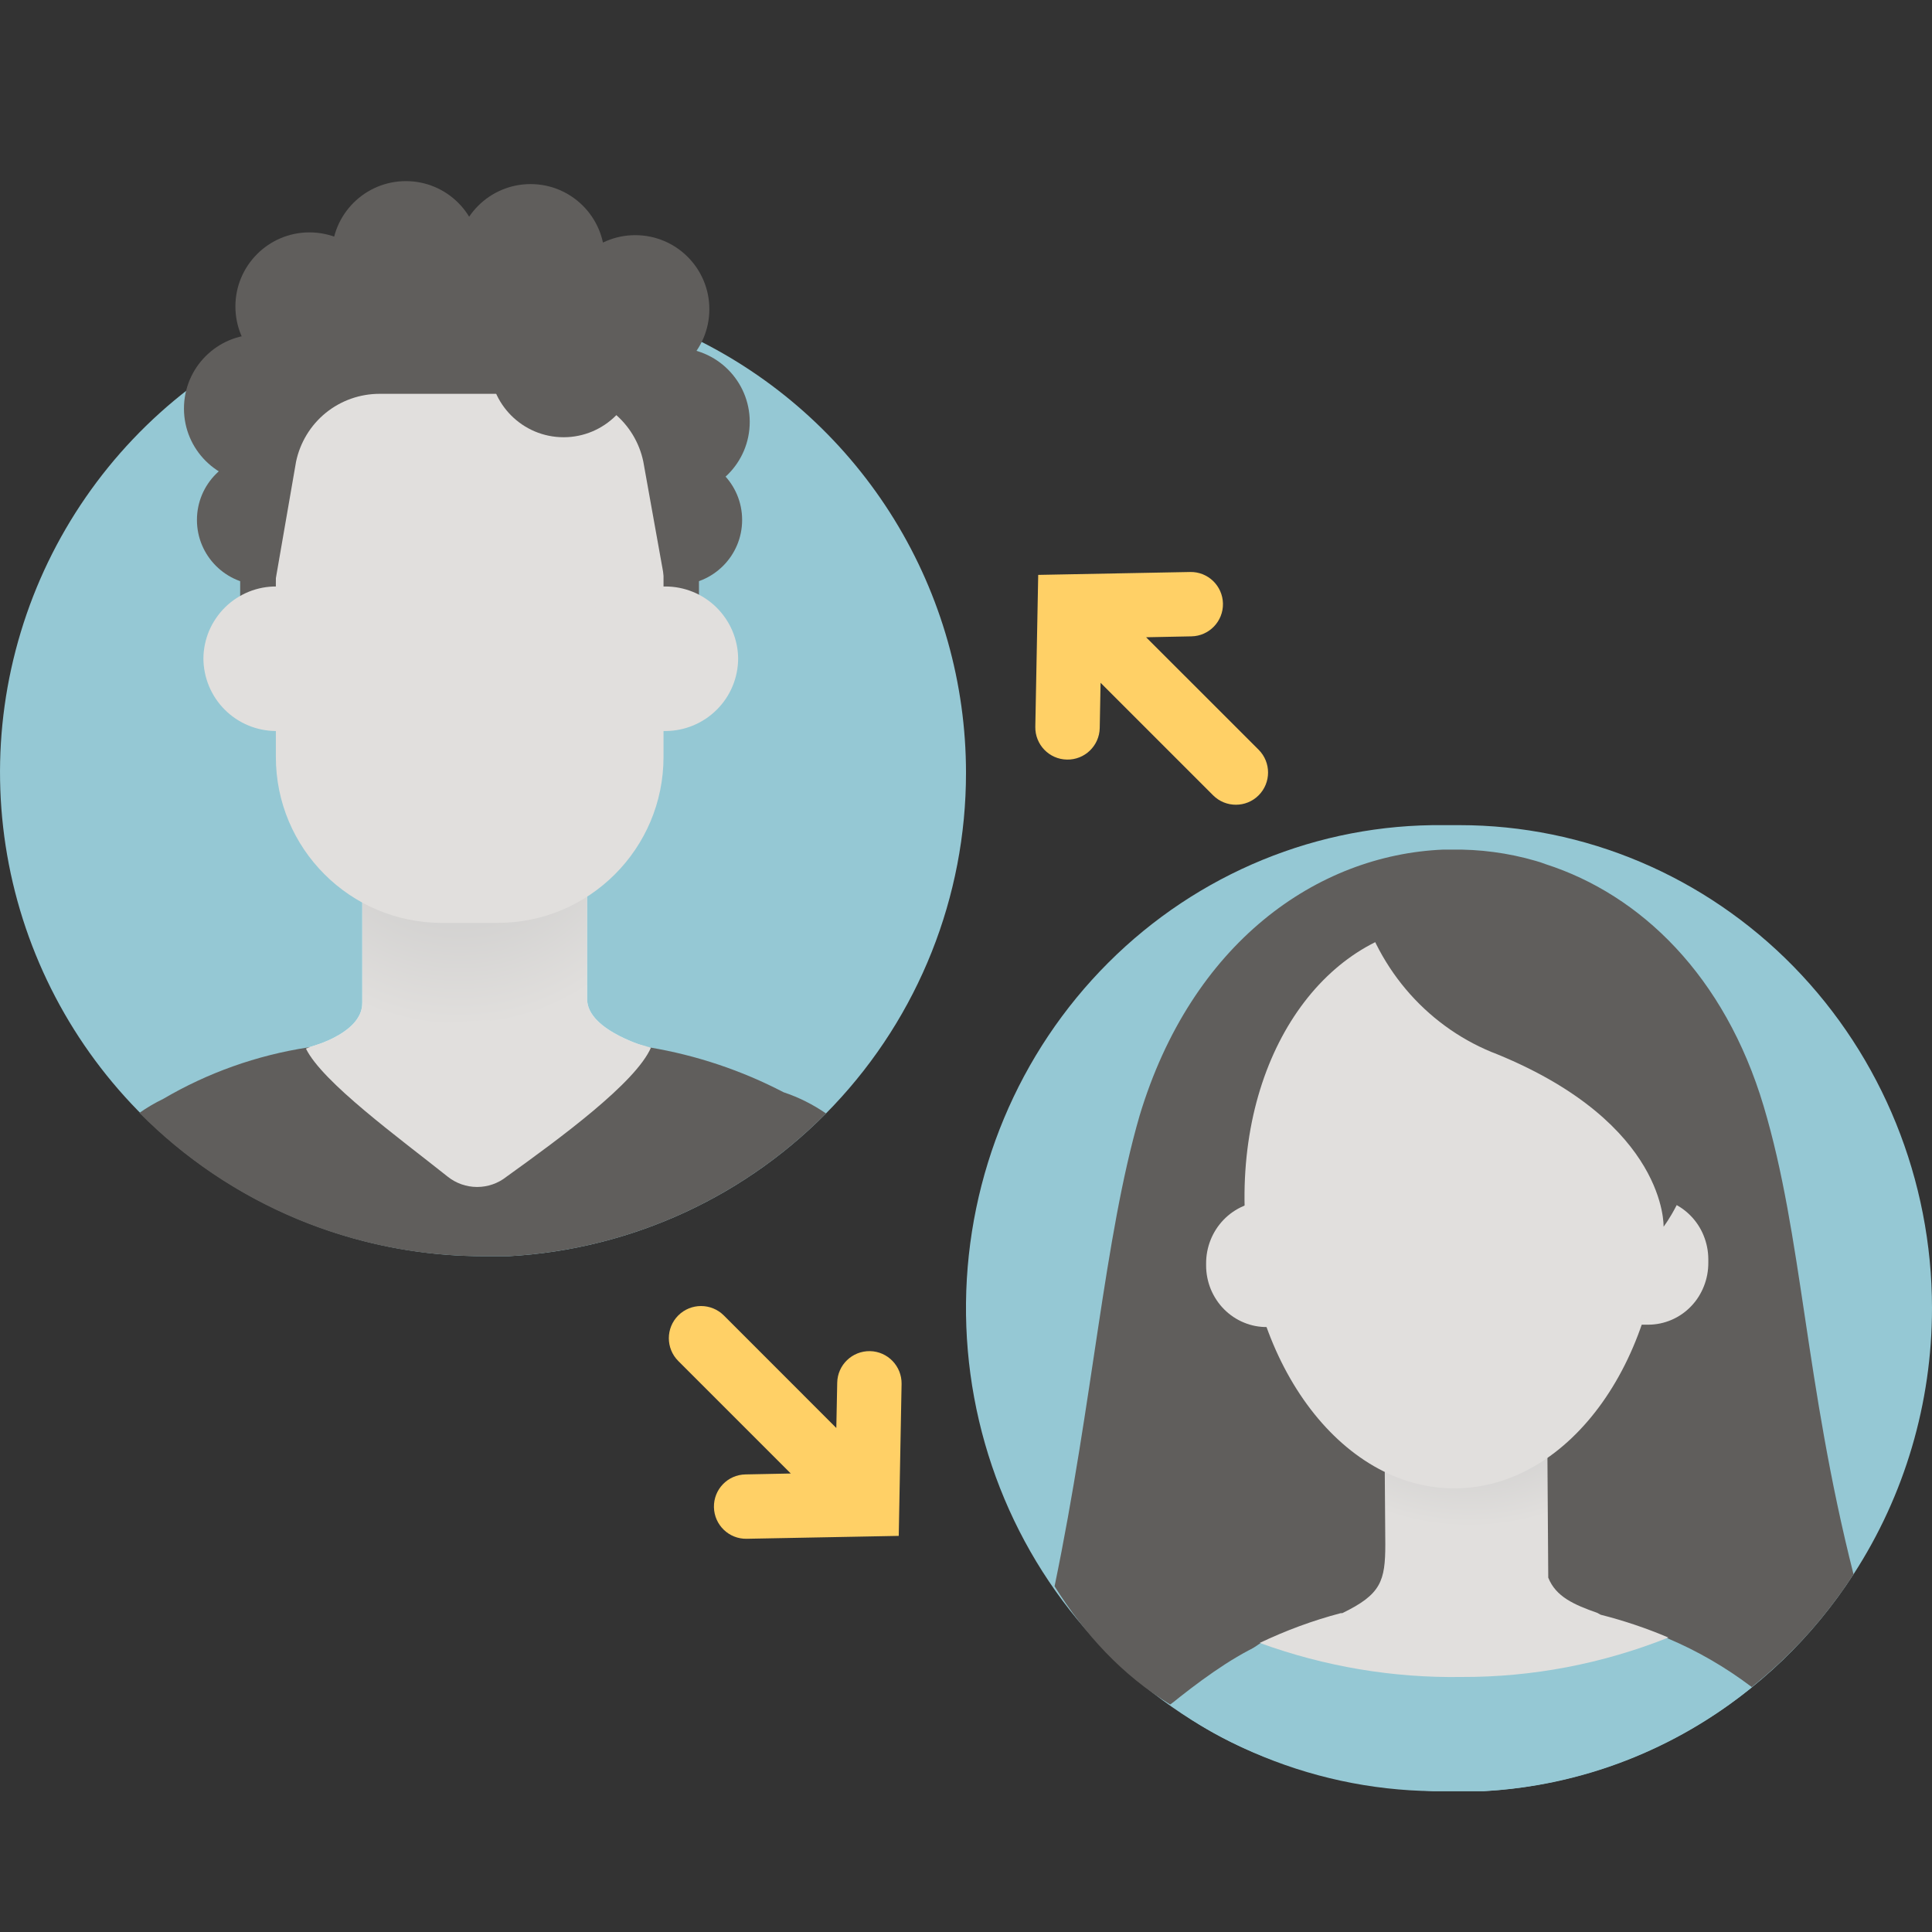
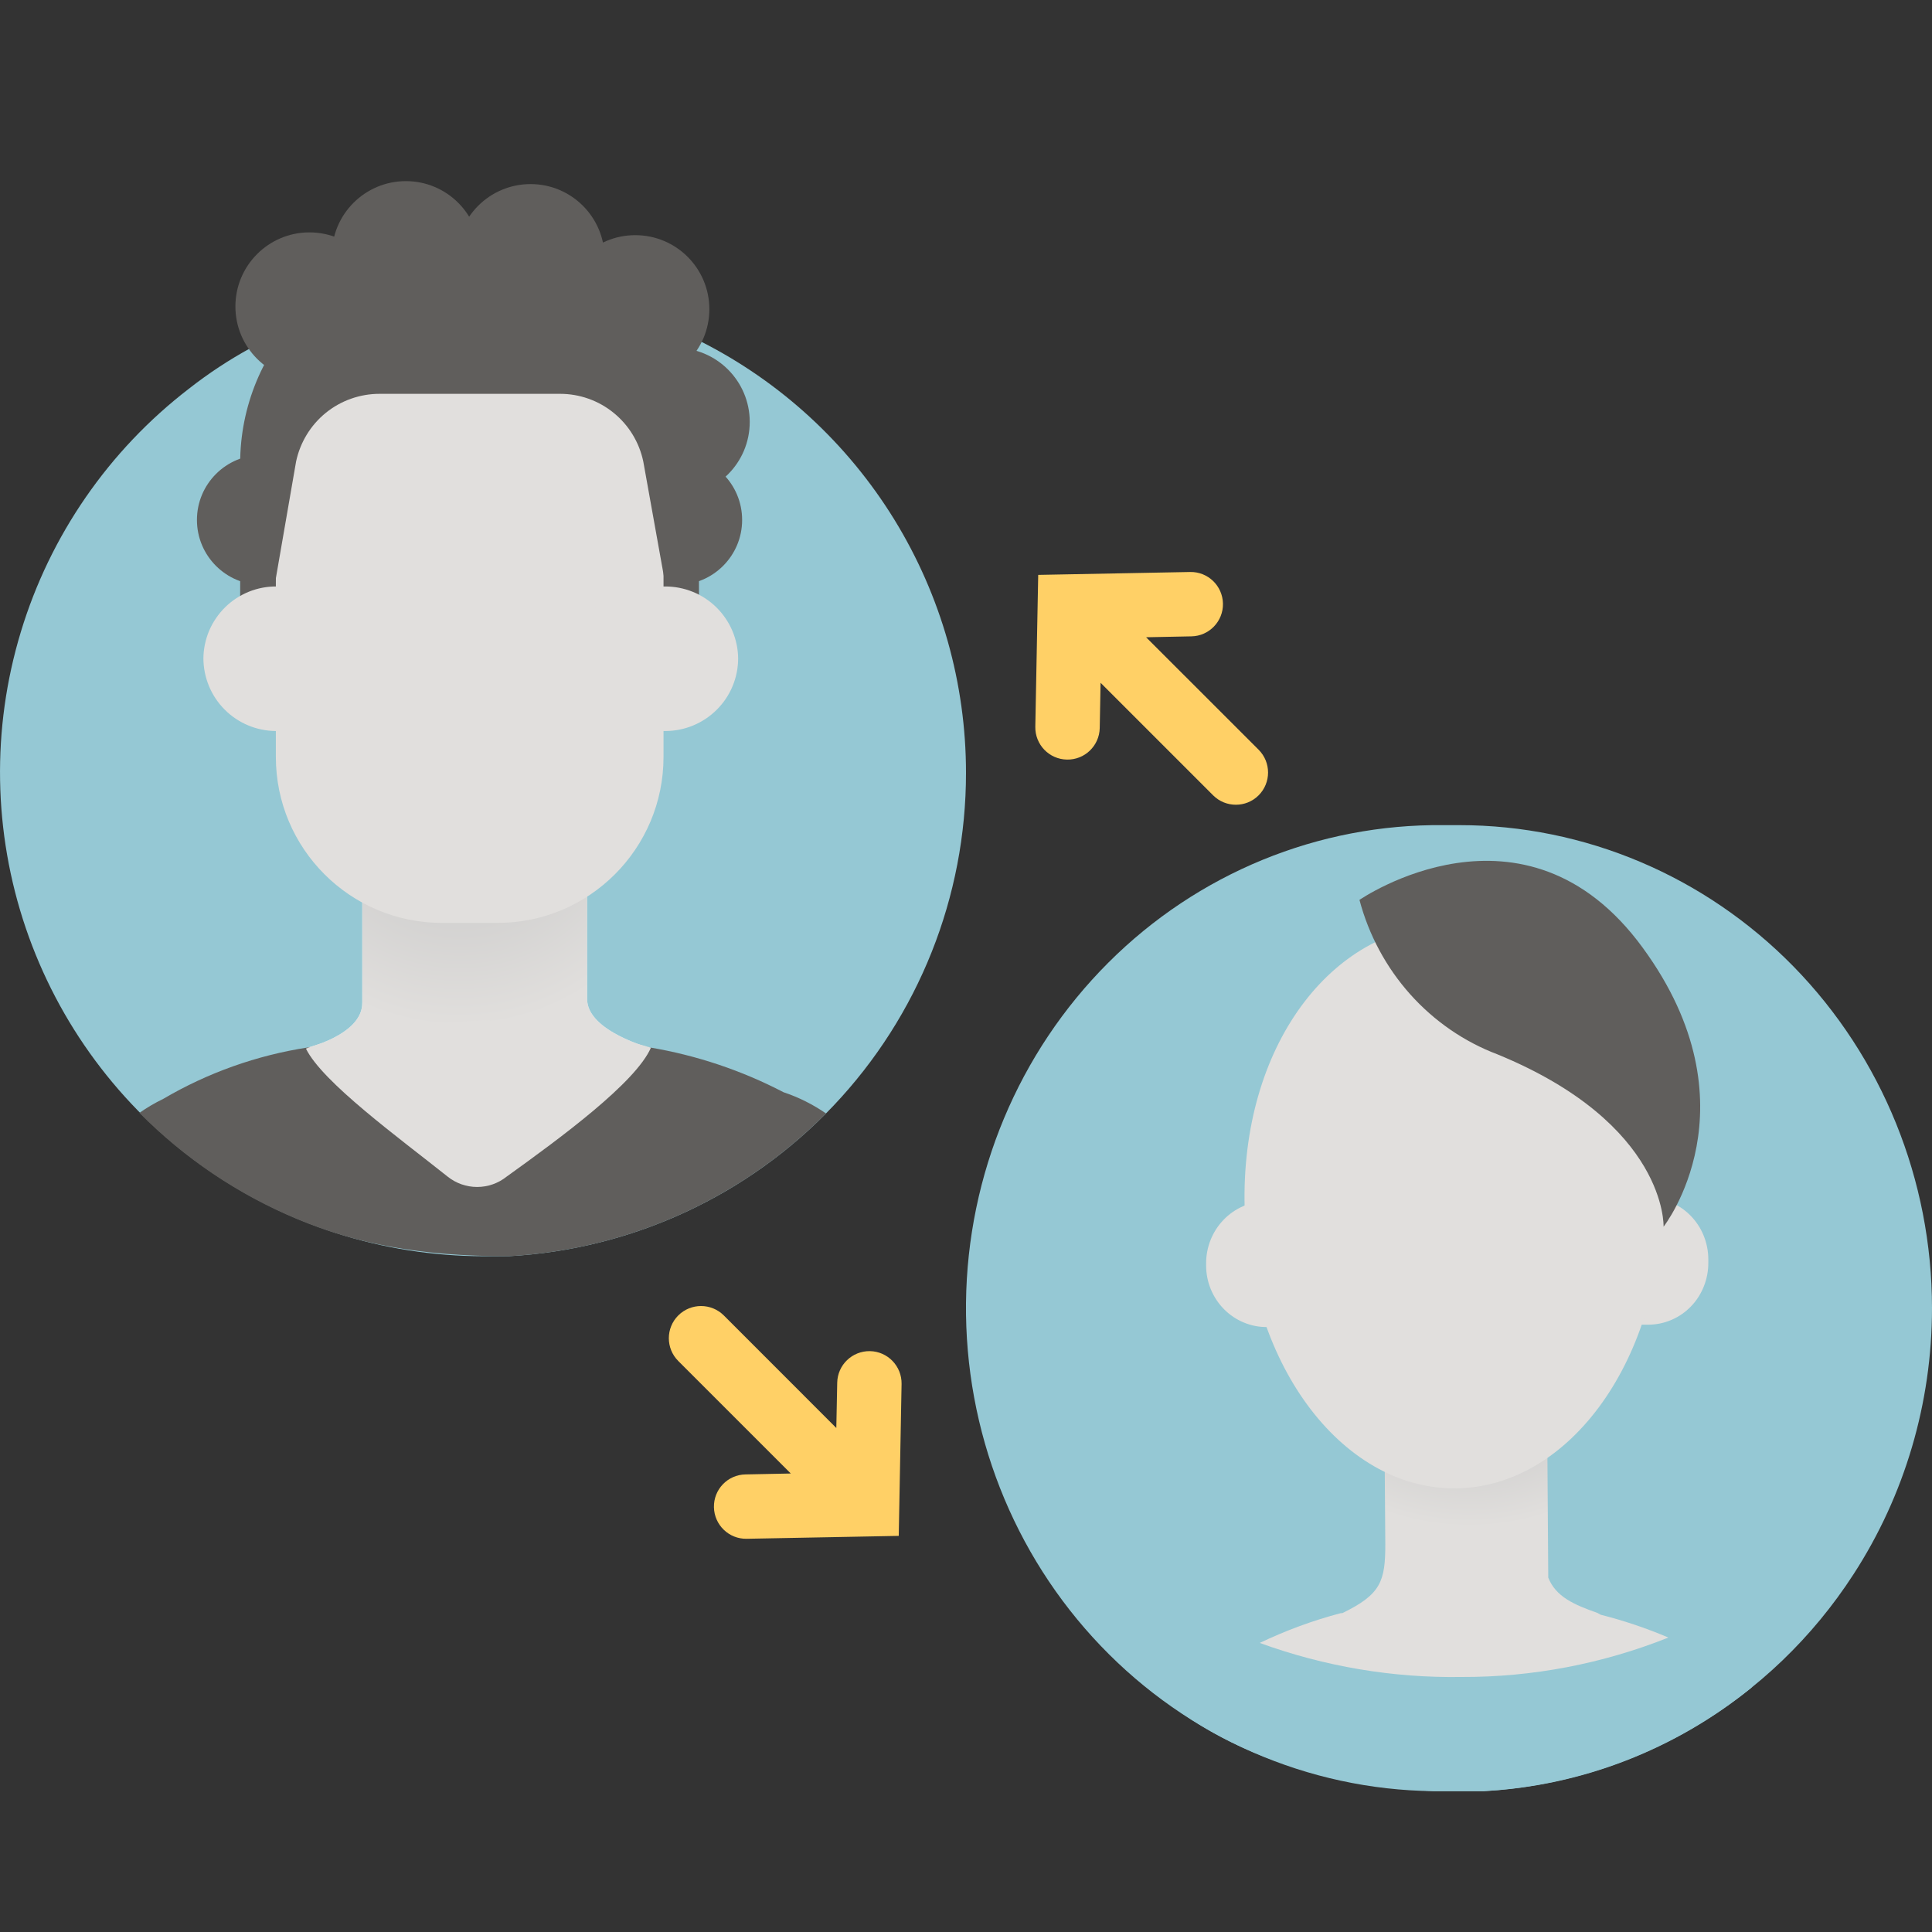
<svg xmlns="http://www.w3.org/2000/svg" width="32" height="32" viewBox="0 0 32 32" fill="none">
  <rect x="0" y="0" width="32" height="32" fill="#333333" stroke="none" />
  <path d="M16 12.801C16.001 14.851 15.216 16.824 13.806 18.313C12.397 19.802 10.471 20.694 8.424 20.807C8.284 20.807 8.147 20.807 8.008 20.807C6.334 20.805 4.704 20.28 3.344 19.305C1.984 18.33 0.964 16.953 0.426 15.369C-0.112 13.784 -0.141 12.072 0.344 10.47C0.828 8.868 1.802 7.459 3.128 6.439C3.452 6.185 3.795 5.959 4.156 5.762C4.286 5.69 4.42 5.622 4.556 5.557C4.641 5.515 4.729 5.472 4.816 5.437C5.012 5.349 5.211 5.272 5.415 5.206C5.565 5.15 5.717 5.105 5.874 5.063C6.03 5.02 6.199 4.971 6.384 4.939C6.57 4.906 6.814 4.858 7.035 4.832C7.248 4.806 7.462 4.792 7.676 4.789C7.722 4.784 7.769 4.784 7.816 4.789C7.872 4.786 7.928 4.786 7.985 4.789C8.311 4.789 8.637 4.81 8.961 4.851C9.078 4.851 9.192 4.88 9.305 4.903C9.464 4.925 9.622 4.955 9.777 4.994C9.875 5.017 9.976 5.04 10.07 5.069H10.106C10.262 5.111 10.415 5.157 10.564 5.212C10.923 5.331 11.271 5.479 11.605 5.655C12.927 6.323 14.037 7.345 14.813 8.606C15.589 9.868 16 11.32 16 12.801V12.801Z" fill="#95C8D4" />
  <path d="M4.339 9.688C4.933 9.688 5.415 9.206 5.415 8.612C5.415 8.017 4.933 7.535 4.339 7.535C3.744 7.535 3.262 8.017 3.262 8.612C3.262 9.206 3.744 9.688 4.339 9.688Z" fill="#605E5C" />
  <path d="M6.723 5.453C7.4 5.453 7.949 4.904 7.949 4.226C7.949 3.549 7.4 3 6.723 3C6.045 3 5.496 3.549 5.496 4.226C5.496 4.904 6.045 5.453 6.723 5.453Z" fill="#605E5C" />
  <path d="M5.125 6.302C5.803 6.302 6.352 5.753 6.352 5.076C6.352 4.399 5.803 3.849 5.125 3.849C4.448 3.849 3.899 4.399 3.899 5.076C3.899 5.753 4.448 6.302 5.125 6.302Z" fill="#605E5C" />
-   <path d="M4.274 7.993C4.951 7.993 5.5 7.444 5.5 6.767C5.5 6.089 4.951 5.54 4.274 5.54C3.596 5.54 3.047 6.089 3.047 6.767C3.047 7.444 3.596 7.993 4.274 7.993Z" fill="#605E5C" />
  <path d="M11.215 9.688C11.81 9.688 12.292 9.206 12.292 8.612C12.292 8.017 11.81 7.535 11.215 7.535C10.62 7.535 10.138 8.017 10.138 8.612C10.138 9.206 10.62 9.688 11.215 9.688Z" fill="#605E5C" />
  <path d="M8.788 5.502C9.465 5.502 10.014 4.952 10.014 4.275C10.014 3.598 9.465 3.049 8.788 3.049C8.11 3.049 7.561 3.598 7.561 4.275C7.561 4.952 8.11 5.502 8.788 5.502Z" fill="#605E5C" />
  <path d="M10.522 6.347C11.2 6.347 11.749 5.798 11.749 5.121C11.749 4.444 11.2 3.895 10.522 3.895C9.845 3.895 9.296 4.444 9.296 5.121C9.296 5.798 9.845 6.347 10.522 6.347Z" fill="#605E5C" />
  <path d="M11.192 8.215C11.869 8.215 12.418 7.666 12.418 6.988C12.418 6.311 11.869 5.762 11.192 5.762C10.515 5.762 9.966 6.311 9.966 6.988C9.966 7.666 10.515 8.215 11.192 8.215Z" fill="#605E5C" />
  <path d="M7.523 4.138H8.041C8.505 4.138 8.965 4.229 9.394 4.406C9.823 4.584 10.212 4.844 10.541 5.172C10.869 5.5 11.13 5.89 11.307 6.318C11.485 6.747 11.577 7.207 11.577 7.671V10.036C11.577 10.236 11.537 10.434 11.46 10.619C11.384 10.804 11.271 10.971 11.129 11.113C10.988 11.254 10.819 11.365 10.634 11.441C10.449 11.517 10.251 11.556 10.051 11.555H5.497C5.094 11.555 4.708 11.395 4.423 11.11C4.138 10.825 3.978 10.439 3.978 10.036V7.671C3.978 7.206 4.07 6.746 4.248 6.316C4.426 5.887 4.688 5.497 5.017 5.169C5.346 4.84 5.737 4.58 6.168 4.404C6.598 4.227 7.058 4.137 7.523 4.138V4.138Z" fill="#605E5C" />
  <path d="M9.725 11.695H6V16.614C6 17.144 5.063 17.362 5.063 17.362H10.782C10.782 17.362 9.725 17.082 9.725 16.549V11.695Z" fill="#C9F3FB" />
  <path d="M9.725 11.695H6V16.614C6 17.144 5.063 17.362 5.063 17.362H10.782C10.782 17.362 9.725 17.082 9.725 16.549V11.695Z" fill="url(#paint0_radial)" />
  <path d="M3.369 10.907C3.371 11.225 3.498 11.53 3.722 11.754C3.947 11.979 4.251 12.106 4.569 12.108H5.243C5.848 12.043 5.779 11.535 5.783 10.914C5.786 10.293 5.867 9.788 5.272 9.714C5.223 9.714 4.621 9.714 4.582 9.714C4.424 9.712 4.267 9.742 4.121 9.801C3.974 9.861 3.841 9.948 3.728 10.059C3.616 10.17 3.526 10.302 3.464 10.447C3.403 10.593 3.37 10.749 3.369 10.907V10.907Z" fill="#E1DFDD" />
  <path d="M8.242 5.498H7.318C5.8 5.498 4.569 6.728 4.569 8.247V12.537C4.569 14.055 5.8 15.286 7.318 15.286H8.242C9.76 15.286 10.99 14.055 10.99 12.537V8.247C10.99 6.728 9.76 5.498 8.242 5.498Z" fill="#E1DFDD" />
  <path d="M12.226 10.907C12.225 11.225 12.098 11.53 11.873 11.754C11.648 11.979 11.344 12.106 11.026 12.108H10.353C9.748 12.043 9.816 11.535 9.813 10.914C9.809 10.293 9.728 9.788 10.323 9.714C10.372 9.714 10.974 9.714 11.013 9.714C11.332 9.712 11.639 9.836 11.866 10.06C12.093 10.284 12.223 10.588 12.226 10.907V10.907Z" fill="#E1DFDD" />
  <path d="M9.936 4.844H5.623L4.28 6.884L4.546 9.711L4.904 7.645C4.971 7.328 5.144 7.043 5.396 6.838C5.648 6.634 5.962 6.523 6.287 6.523H9.276C9.6 6.523 9.914 6.634 10.165 6.839C10.416 7.043 10.589 7.328 10.655 7.645L11.026 9.711L11.296 6.884L9.936 4.844Z" fill="#605E5C" />
-   <path d="M9.335 7.242C10.012 7.242 10.561 6.693 10.561 6.016C10.561 5.338 10.012 4.789 9.335 4.789C8.658 4.789 8.109 5.338 8.109 6.016C8.109 6.693 8.658 7.242 9.335 7.242Z" fill="#605E5C" />
-   <path d="M13.681 18.442C12.283 19.855 10.409 20.698 8.424 20.807C8.284 20.807 8.148 20.807 8.008 20.807C6.948 20.808 5.899 20.599 4.92 20.192C3.942 19.784 3.054 19.186 2.309 18.433C2.434 18.345 2.565 18.268 2.702 18.202C3.44 17.768 4.254 17.479 5.1 17.349H5.129C5.835 17.228 6.55 17.169 7.266 17.174H8.75C9.425 17.172 10.099 17.23 10.763 17.349C11.536 17.479 12.283 17.729 12.978 18.091C13.228 18.174 13.465 18.293 13.681 18.442Z" fill="#605E5C" />
+   <path d="M13.681 18.442C12.283 19.855 10.409 20.698 8.424 20.807C6.948 20.808 5.899 20.599 4.92 20.192C3.942 19.784 3.054 19.186 2.309 18.433C2.434 18.345 2.565 18.268 2.702 18.202C3.44 17.768 4.254 17.479 5.1 17.349H5.129C5.835 17.228 6.55 17.169 7.266 17.174H8.75C9.425 17.172 10.099 17.23 10.763 17.349C11.536 17.479 12.283 17.729 12.978 18.091C13.228 18.174 13.465 18.293 13.681 18.442Z" fill="#605E5C" />
  <path d="M10.782 17.352C10.528 17.934 9.282 18.849 8.391 19.489C8.252 19.6 8.08 19.66 7.903 19.66C7.726 19.66 7.554 19.6 7.415 19.489C6.599 18.839 5.34 17.925 5.067 17.368C6 17.004 7.994 16.897 7.994 16.897C8.938 16.937 9.874 17.09 10.782 17.352V17.352Z" fill="#E1DFDD" />
  <path d="M32 21.667C32 23.235 31.548 24.768 30.7 26.075C30.024 27.12 29.118 27.99 28.055 28.613C26.992 29.237 25.801 29.598 24.577 29.667C24.443 29.667 24.308 29.667 24.174 29.667C24.027 29.667 23.884 29.667 23.74 29.667C21.664 29.643 19.683 28.778 18.232 27.261C16.78 25.744 15.978 23.7 16 21.579C16.023 19.457 16.87 17.432 18.354 15.948C19.837 14.464 21.837 13.644 23.912 13.667H24.174C26.25 13.667 28.24 14.51 29.708 16.01C31.175 17.511 32 19.545 32 21.667Z" fill="#95C8D4" />
-   <path d="M30.7 26.075C30.241 26.787 29.671 27.417 29.014 27.943C28.584 27.616 28.116 27.345 27.621 27.136C26.562 26.691 25.425 26.469 24.28 26.483C23.105 26.483 21.943 26.734 20.869 27.221C20.341 27.58 19.862 27.907 19.383 28.233C18.585 27.744 17.972 27.077 17.467 26.274C18.106 23.189 18.288 20.505 18.875 18.48C19.735 15.623 21.808 14.16 23.906 14.072H24.034C24.507 14.064 24.978 14.126 25.433 14.258C25.49 14.274 25.547 14.292 25.602 14.314C27.174 14.82 28.567 16.162 29.212 18.323C29.857 20.485 29.892 22.885 30.7 26.075Z" fill="#605E5C" />
  <path d="M29.014 27.949C27.747 28.981 26.195 29.581 24.577 29.667C24.443 29.667 24.309 29.667 24.175 29.667C24.028 29.667 23.884 29.667 23.74 29.667C22.203 29.583 20.615 29.178 19.384 28.234C19.805 27.892 20.376 27.464 20.869 27.244C21.943 26.757 23.105 26.506 24.28 26.506C25.425 26.492 26.562 26.714 27.621 27.159C28.116 27.363 28.583 27.628 29.014 27.949Z" fill="#95C8D4" />
  <path d="M21.667 21.98H20.99C20.858 21.982 20.726 21.957 20.604 21.906C20.481 21.856 20.37 21.781 20.276 21.687C20.181 21.592 20.107 21.479 20.055 21.355C20.004 21.23 19.977 21.096 19.977 20.961V20.932C19.975 20.66 20.079 20.398 20.266 20.204C20.453 20.01 20.707 19.899 20.974 19.897H21.651C21.738 19.896 21.824 19.913 21.905 19.946C21.985 19.98 22.058 20.029 22.12 20.092C22.182 20.154 22.231 20.229 22.265 20.311C22.298 20.393 22.315 20.481 22.315 20.57V21.301C22.316 21.479 22.248 21.649 22.127 21.776C22.006 21.904 21.84 21.977 21.667 21.98V21.98Z" fill="#E1DFDD" />
  <path d="M26.615 21.941H27.305C27.436 21.94 27.565 21.913 27.686 21.861C27.807 21.809 27.917 21.733 28.009 21.637C28.101 21.542 28.173 21.428 28.222 21.304C28.271 21.18 28.296 21.047 28.295 20.913V20.851C28.294 20.717 28.267 20.585 28.216 20.461C28.166 20.338 28.091 20.226 27.998 20.132C27.905 20.038 27.795 19.964 27.674 19.913C27.552 19.863 27.423 19.838 27.292 19.838H26.602C26.516 19.838 26.432 19.856 26.353 19.89C26.274 19.924 26.203 19.974 26.143 20.037C26.084 20.099 26.037 20.174 26.006 20.255C25.975 20.337 25.96 20.424 25.963 20.511V21.259C25.959 21.348 25.973 21.437 26.004 21.521C26.035 21.604 26.083 21.68 26.144 21.744C26.205 21.808 26.279 21.859 26.359 21.893C26.44 21.927 26.527 21.943 26.615 21.941V21.941Z" fill="#E1DFDD" />
  <path d="M26.512 26.745L26.458 26.715C26.069 26.578 25.771 26.448 25.644 26.131L25.625 23.375H25.577V22.843L22.925 22.866L22.945 25.576C22.945 26.19 22.874 26.408 22.232 26.719H22.207C21.746 26.84 21.297 27.006 20.865 27.212C21.938 27.603 23.071 27.794 24.209 27.776C25.381 27.78 26.542 27.558 27.634 27.123C27.27 26.968 26.895 26.842 26.512 26.745Z" fill="url(#paint1_radial)" />
  <path d="M27.529 19.826C27.548 22.477 26.015 24.639 24.105 24.652C22.195 24.665 20.633 22.529 20.613 19.878C20.594 17.227 22.128 15.307 24.038 15.307C25.948 15.307 27.529 17.174 27.529 19.826Z" fill="#E1DFDD" />
  <path d="M22.517 14.905C22.671 15.486 22.959 16.022 23.357 16.468C23.755 16.913 24.251 17.255 24.804 17.464C27.618 18.62 27.554 20.318 27.554 20.318C27.554 20.318 29.125 18.317 27.209 15.698C25.251 13.014 22.517 14.905 22.517 14.905Z" fill="#605E5C" />
  <path fill-rule="evenodd" clip-rule="evenodd" d="M20.256 9.997C20.262 10.291 20.027 10.535 19.733 10.54L18.983 10.555L20.847 12.418C21.055 12.627 21.055 12.964 20.847 13.173C20.639 13.381 20.301 13.381 20.093 13.173L18.229 11.309L18.215 12.058C18.209 12.353 17.966 12.587 17.672 12.581C17.377 12.576 17.143 12.333 17.148 12.038L17.196 9.522L19.713 9.474C20.007 9.468 20.25 9.702 20.256 9.997Z" fill="#FFD066" />
  <path fill-rule="evenodd" clip-rule="evenodd" d="M11.234 21.788C11.443 21.58 11.78 21.58 11.989 21.788L13.852 23.652L13.867 22.902C13.872 22.608 14.115 22.374 14.41 22.379C14.704 22.385 14.938 22.628 14.933 22.923L14.886 25.439L12.368 25.487C12.074 25.493 11.831 25.259 11.825 24.964C11.819 24.669 12.053 24.426 12.348 24.421L13.098 24.406L11.234 22.542C11.026 22.334 11.026 21.996 11.234 21.788Z" fill="#FFD066" />
  <defs>
    <radialGradient id="paint0_radial" cx="0" cy="0" r="1" gradientUnits="userSpaceOnUse" gradientTransform="translate(7.611 13.12) rotate(87.797) scale(4.232)">
      <stop offset="0.03" stop-color="#C4C4C4" />
      <stop offset="0.92" stop-color="#E1DFDD" />
    </radialGradient>
    <radialGradient id="paint1_radial" cx="0" cy="0" r="1" gradientUnits="userSpaceOnUse" gradientTransform="translate(24.334 23.009) rotate(90) scale(2.286 3.135)">
      <stop stop-color="#C4C4C4" />
      <stop offset="1" stop-color="#E1DFDD" />
    </radialGradient>
  </defs>
</svg>